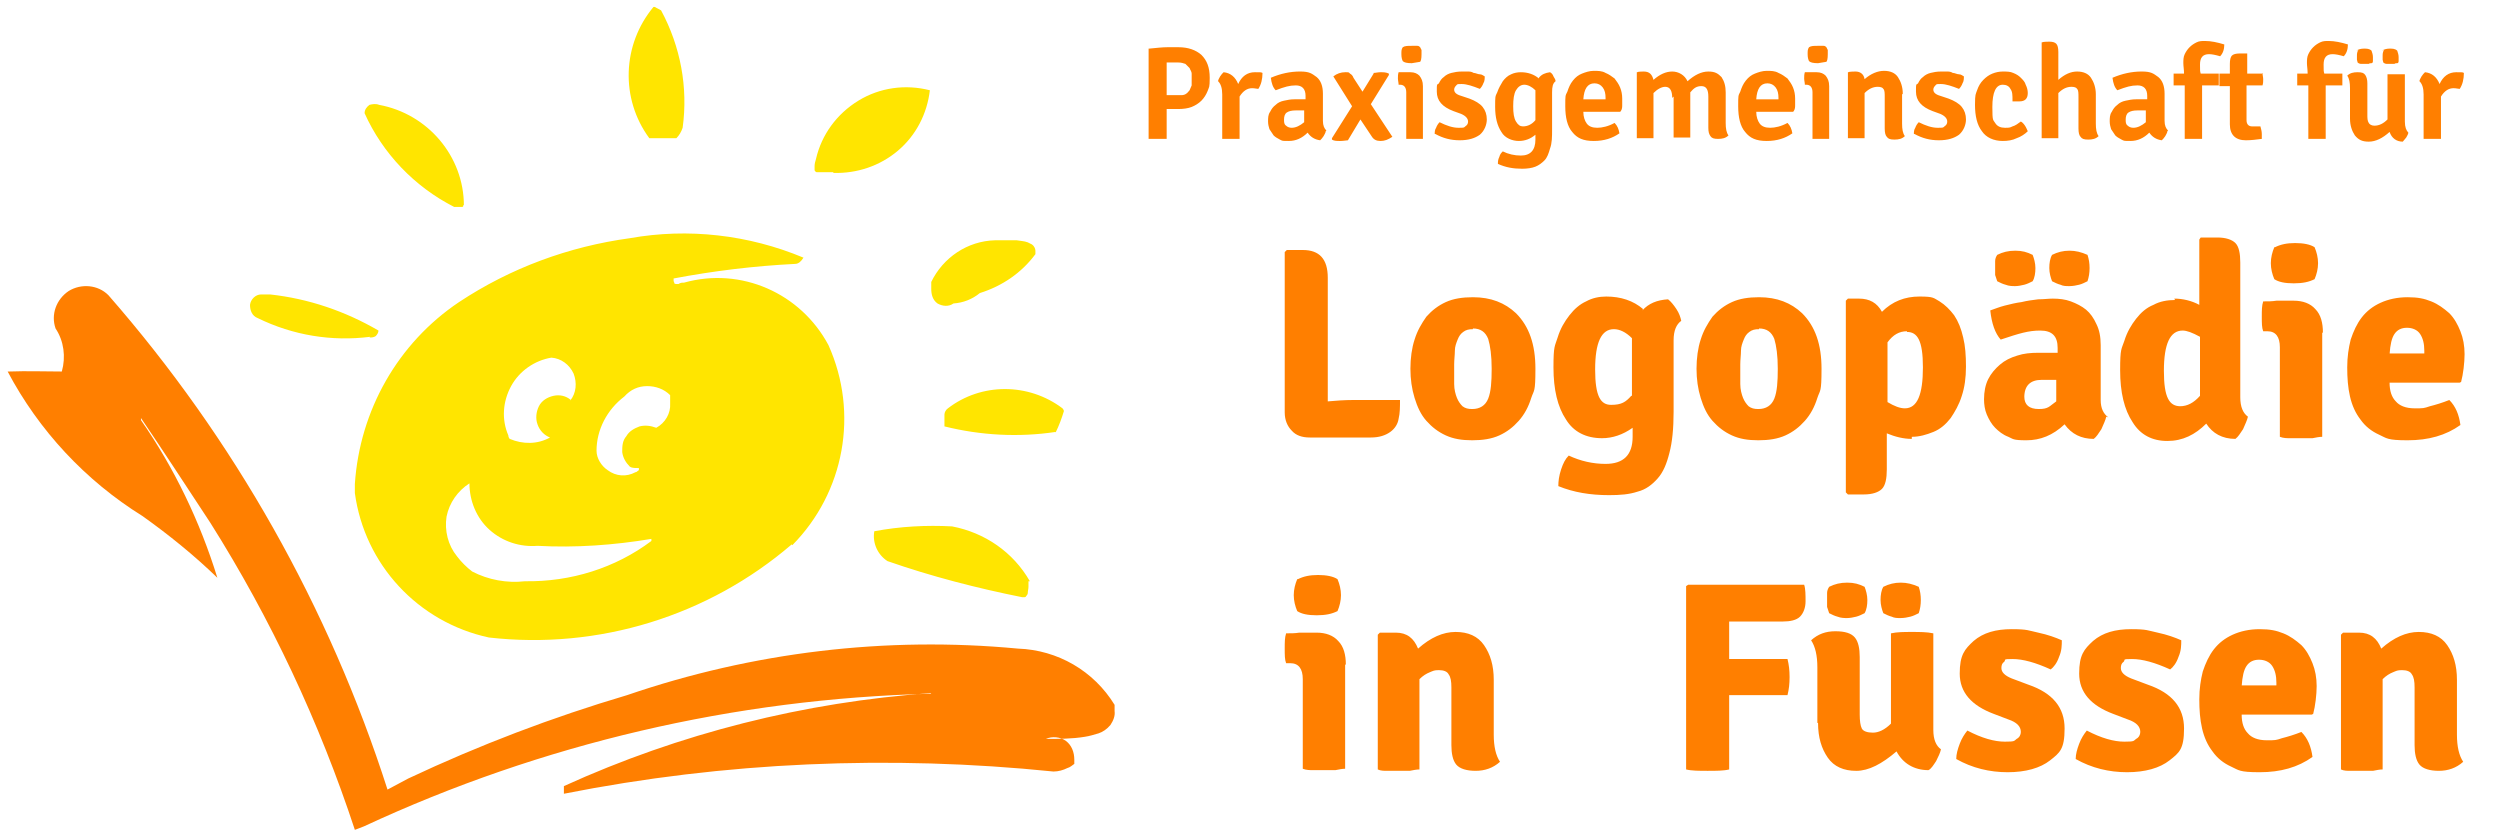
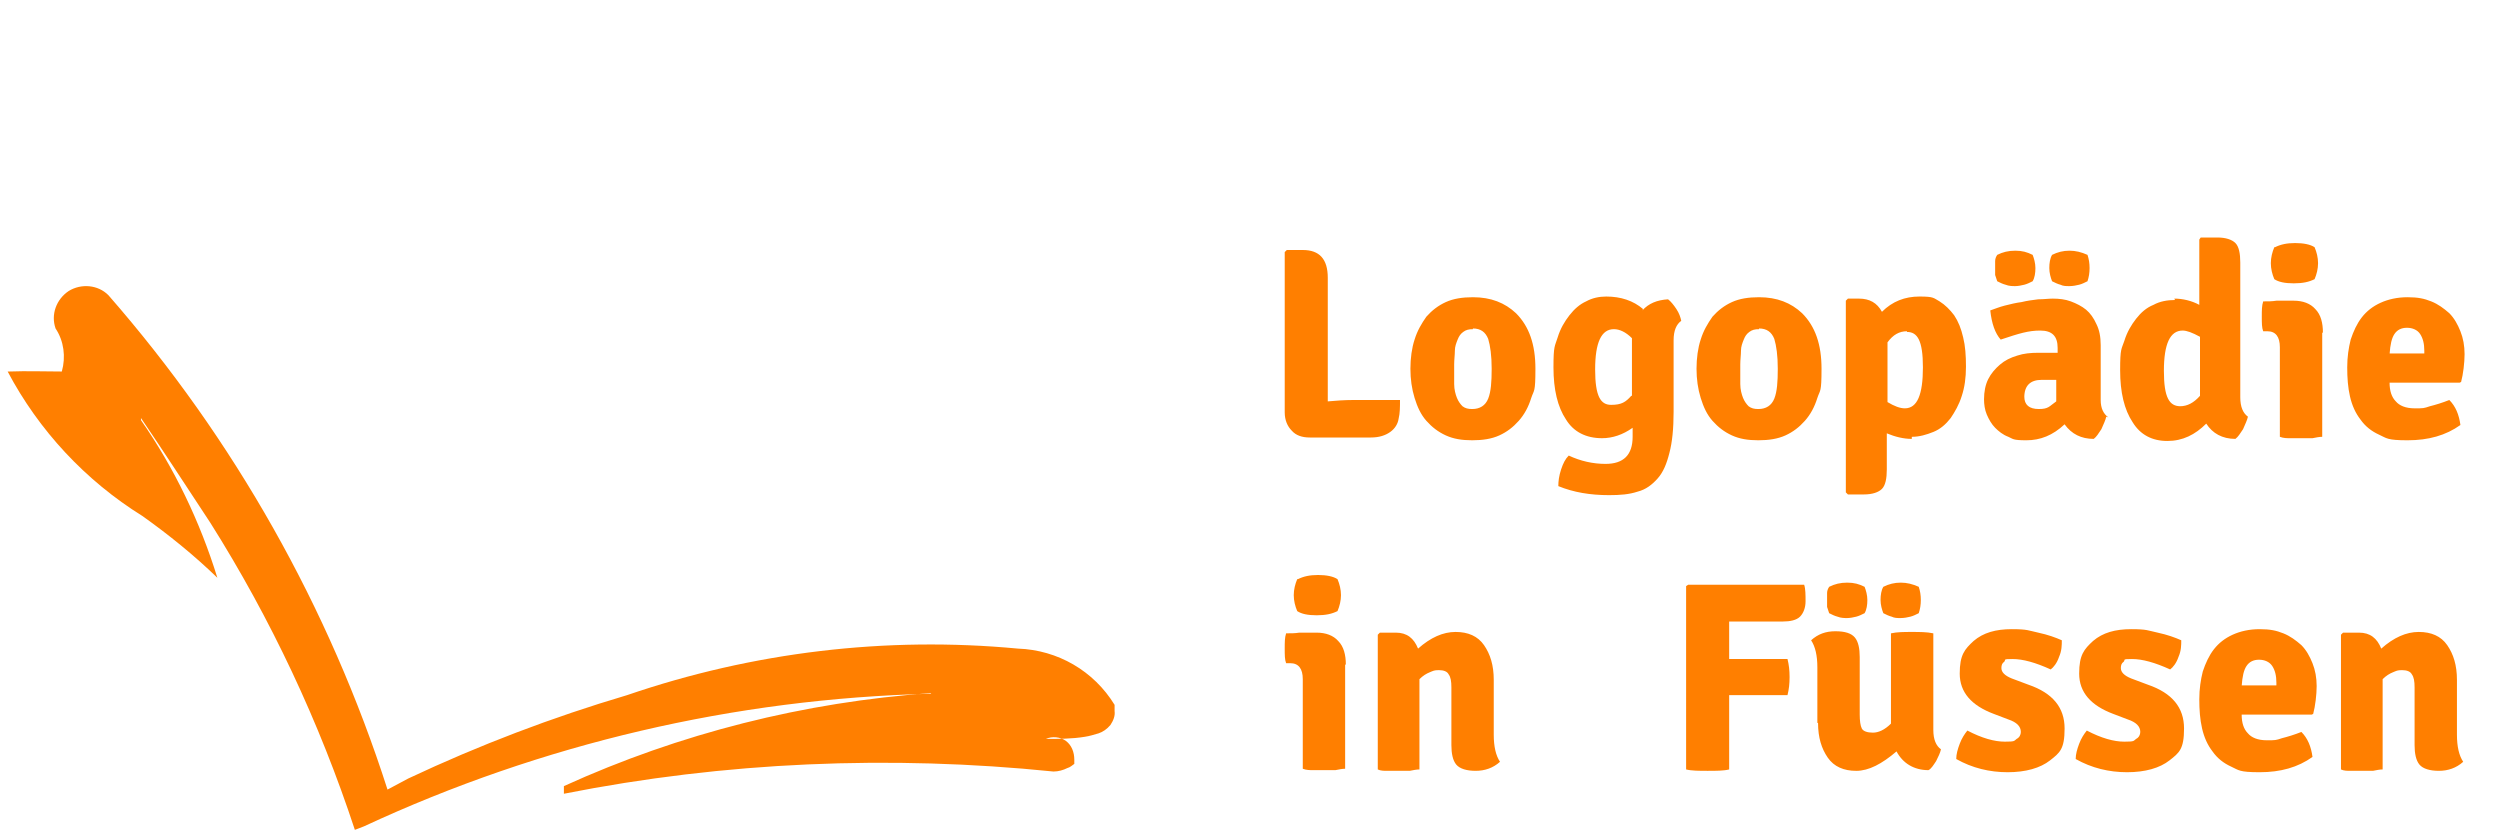
<svg xmlns="http://www.w3.org/2000/svg" baseProfile="tiny" version="1.2" viewBox="0 0 360 120.4">
-   <path fill="#ffe500" fill-rule="evenodd" d="M97.4 19.9c.4-.4.7-.9.9-1.5.8-5.8-.3-11.7-3.1-16.9-.3-.2-.6-.3-.9-.5h-.2c-4.5 5.4-4.8 13.2-.6 18.9H97.2Zm22.6 5c3.4.1 6.7-1 9.3-3.2 2.6-2.2 4.2-5.3 4.6-8.7-3.5-.9-7.2-.4-10.3 1.5-3.1 1.9-5.3 4.9-6.1 8.4-.1.3-.2.7-.2 1v.6c0 .1.2.3.3.3h2.4Zm-53.2 4.7c0-7.1-5.2-13.2-12.2-14.5-.5-.2-1-.1-1.4 0-.4.3-.7.7-.7 1.2 2.6 5.8 7.2 10.6 12.9 13.5h1.1s.2 0 .2-.1v-.2Zm67.3 12c0 .8.2 1.6.9 2.1.7.4 1.6.5 2.3 0 1.4-.1 2.7-.6 3.8-1.5 3.2-1 6-2.9 8-5.6v-.5c0-.3-.2-.7-.5-.9l-.6-.3c-.5-.2-1.1-.2-1.6-.3h-3.1c-4 .1-7.5 2.5-9.2 6v.9Zm-20 36.9c7.5-7.6 9.6-19 5.2-28.8-4-7.5-12.6-11.3-20.8-9-.3 0-.5 0-.8.2h-.3s-.2 0-.3-.1c0 0 0-.2-.1-.3v-.4c5.8-1.1 11.6-1.8 17.5-2.1.5 0 .9-.4 1.2-.9-7.9-3.3-16.6-4.3-25-2.8-8.8 1.2-17.2 4.3-24.6 9.2-8.8 5.9-14.3 15.6-15 26.2V71c1.4 10.3 9.1 18.6 19.3 20.8 15.8 1.8 31.6-3.1 43.6-13.4Zm34.2 5.2c-2.4-4.2-6.5-7-11.2-7.9-3.7-.2-7.5 0-11.2.7-.3 1.7.5 3.4 1.9 4.3 6.3 2.2 12.9 3.9 19.4 5.2h.2c.2 0 .3 0 .4-.2 0 0 .2-.2.2-.4 0-.3.1-.6.1-.9v-.8ZM53.2 48.6c.3 0 .6 0 .9-.2.2-.2.4-.5.4-.8-4.8-2.8-10.1-4.6-15.6-5.2h-1.3c-.8 0-1.5.7-1.6 1.5 0 .8.3 1.6 1.1 1.9 5.1 2.5 10.7 3.4 16.2 2.7Zm28.9 9.1c.9-1.1 1-2.6.5-3.9-.6-1.3-1.8-2.2-3.2-2.3-2.4.4-4.6 1.9-5.8 4.1-1.2 2.2-1.4 4.8-.4 7.1 0 .2.1.4.2.5 1.9.8 4 .8 5.8-.2-.8-.3-1.5-1-1.8-1.9-.3-.8-.2-1.8.2-2.6s1.2-1.3 2.1-1.5c.9-.2 1.8 0 2.5.6Zm8.6 9.5c-.6-.6-1-1.3-1.1-2.1 0-.8 0-1.6.6-2.3.4-.7 1.1-1.1 1.9-1.4.8-.2 1.6-.1 2.4.2 1.3-.7 2.1-2.1 2-3.5v-1.2c-.9-.9-2.1-1.3-3.3-1.3-1.3 0-2.4.5-3.3 1.5-2.5 1.9-4 4.8-4 7.8 0 1.1.7 2.2 1.6 2.8 1.2.9 2.7 1 4 .3.2 0 .3-.2.5-.3v-.3c-.4 0-.8 0-1.1-.1Zm61.3-4.9c.5-1 .9-2.1 1.2-3.1 0-.1-.1-.3-.2-.4-4.9-3.7-11.7-3.7-16.5 0-.3.2-.5.6-.5.9v1.7c5.2 1.3 10.7 1.6 16 .8Zm-84.4 7.3c-1.7 1.1-2.9 2.8-3.3 4.8-.3 2 .2 4.1 1.5 5.7.6.8 1.4 1.6 2.2 2.2 2.3 1.2 5 1.7 7.6 1.4 6.6.1 13-1.9 18.2-5.8v-.3c-5.4.9-10.9 1.3-16.4 1-2.5.2-5-.6-6.9-2.3-1.9-1.7-2.9-4.2-2.9-6.7h-.1Z" />
  <path fill="#ff7f00" fill-rule="evenodd" d="M134.1 99.8c-18.3 1.3-36.2 5.8-52.9 13.4v1.1c23.2-4.6 47-5.6 70.5-3.2.7 0 1.4-.2 2-.5.4-.1.7-.4 1-.6v-.6c0-1.1-.4-2.1-1.2-2.7-.8-.6-2-.7-2.9-.3 1.9 0 3.8 0 5.6-.3.7-.1 1.3-.3 2-.5.6-.2 1.2-.6 1.7-1.2.4-.6.7-1.3.6-2v-.9c-3-4.9-8.2-7.9-13.9-8.1-19-1.8-38.2.5-56.3 6.7-10.8 3.2-21.3 7.2-31.5 12l-3 1.6c-8.4-26.2-22.1-50.5-40.2-71.2-1.5-1.5-3.9-1.7-5.7-.6-1.8 1.2-2.6 3.4-1.9 5.4 1.2 1.8 1.5 4.1.9 6.2-2.5 0-5-.1-7.6 0h-.2C5.6 62 12.3 69.2 20.5 74.3 24.3 77 28 80 31.3 83.2c-2.5-8.1-6.2-15.8-11-22.7v-.3c3.4 5 6.7 10.1 10 15.1C39 89.1 46 104 51.1 119.5l1.3-.5c25.6-11.9 53.4-18.4 81.6-19.1Z" />
  <path fill="#ff7f00" d="M194.8 57.6h6.8c0 1 0 1.9-.2 2.7-.1.7-.5 1.4-1.2 1.9s-1.6.8-2.8.8h-8.8c-1.1 0-2-.3-2.6-1-.6-.6-1-1.5-1-2.6V36.3l.3-.3h2.3c2.4 0 3.6 1.3 3.6 4v17.8c1.1-.1 2.4-.2 3.7-.2ZM218.3 45.1c1.9 1.9 2.8 4.5 2.8 8s-.2 3-.6 4.2c-.4 1.3-1 2.4-1.8 3.3-.8.9-1.7 1.6-2.8 2.1-1.1.5-2.4.7-3.9.7s-2.7-.2-3.8-.7c-1.1-.5-2-1.2-2.8-2.1-.8-.9-1.3-2-1.7-3.3-.4-1.3-.6-2.7-.6-4.2s.2-3 .6-4.2c.4-1.3 1-2.3 1.7-3.3.8-.9 1.7-1.6 2.8-2.1 1.1-.5 2.4-.7 3.9-.7 2.6 0 4.6.8 6.2 2.3Zm-6.2 2.3c-.6 0-1 .1-1.4.4-.4.3-.6.6-.8 1.1s-.4 1-.4 1.6c0 .6-.1 1.3-.1 2v2.8c0 .8.2 1.5.4 2s.5.9.8 1.2c.4.3.8.4 1.4.4 1.1 0 1.9-.5 2.3-1.5.4-1 .5-2.4.5-4.3s-.2-3.3-.5-4.3c-.4-1-1.1-1.5-2.2-1.5ZM236.5 44.7c.9-1 2.1-1.5 3.7-1.6.4.3.8.8 1.2 1.4.4.6.6 1.2.7 1.7-.7.5-1.1 1.4-1.1 2.8v10.3c0 2.4-.2 4.4-.6 5.9-.4 1.6-.9 2.8-1.7 3.7-.8.9-1.7 1.6-2.9 1.9-1.2.4-2.5.5-4.1.5-2.7 0-5.1-.4-7.3-1.3 0-.7.1-1.5.4-2.4.3-.9.6-1.5 1.1-2 1.7.8 3.5 1.2 5.3 1.2 2.6 0 3.9-1.3 3.9-3.9v-1.3c-1.4 1-2.9 1.5-4.4 1.5-2.3 0-4.1-.9-5.2-2.7-1.2-1.8-1.8-4.3-1.8-7.5s.2-3 .6-4.3c.4-1.3 1-2.3 1.7-3.2.7-.9 1.5-1.6 2.4-2 .9-.5 1.9-.7 2.9-.7 2.1 0 3.9.6 5.3 1.8ZM235 57v-8.3c-.9-.9-1.8-1.3-2.6-1.3-1.8 0-2.7 1.9-2.7 5.8s.8 5.1 2.3 5.1 2.1-.4 2.9-1.3ZM259.5 45.1c1.9 1.9 2.8 4.5 2.8 8s-.2 3-.6 4.2c-.4 1.3-1 2.4-1.8 3.3-.8.9-1.7 1.6-2.8 2.1-1.1.5-2.4.7-3.9.7s-2.7-.2-3.8-.7c-1.1-.5-2-1.2-2.8-2.1-.8-.9-1.3-2-1.7-3.3-.4-1.3-.6-2.7-.6-4.2s.2-3 .6-4.2c.4-1.3 1-2.3 1.7-3.3.8-.9 1.7-1.6 2.8-2.1 1.1-.5 2.4-.7 3.9-.7 2.6 0 4.6.8 6.2 2.3Zm-6.2 2.3c-.6 0-1 .1-1.4.4-.4.3-.6.6-.8 1.1-.2.5-.4 1-.4 1.6 0 .6-.1 1.3-.1 2v2.8c0 .8.2 1.5.4 2s.5.9.8 1.2c.4.3.8.4 1.4.4 1.1 0 1.9-.5 2.3-1.5.4-1 .5-2.4.5-4.3s-.2-3.3-.5-4.3c-.4-1-1.1-1.5-2.2-1.5ZM275.3 63.2c-1.2 0-2.4-.3-3.6-.8v5.2c0 1.3-.2 2.3-.7 2.8-.5.5-1.4.8-2.6.8h-2.3l-.3-.3V43.3l.3-.3h1.6c1.5 0 2.6.6 3.3 1.9 1.5-1.5 3.3-2.2 5.4-2.2s2 .2 2.9.7c.8.5 1.5 1.2 2.1 2 .6.9 1 1.9 1.3 3.2.3 1.2.4 2.6.4 4.2s-.2 3-.6 4.2c-.4 1.3-1 2.3-1.6 3.2-.7.9-1.5 1.6-2.5 2s-2 .7-3.1.7Zm-.7-15.5c-1.1 0-2 .5-2.8 1.6v8.6c1 .6 1.8.9 2.5.9 1.8 0 2.6-2 2.6-5.9s-.8-5.1-2.3-5.1ZM303.3 60c-.1.5-.4 1.1-.7 1.8-.4.6-.7 1.1-1.1 1.4-1.8 0-3.2-.7-4.2-2.1-1.7 1.6-3.5 2.3-5.5 2.3s-1.9-.2-2.6-.5c-.8-.3-1.4-.8-1.9-1.3s-.9-1.2-1.2-1.9c-.3-.7-.4-1.5-.4-2.2 0-1.1.2-2.1.6-2.9.4-.8 1-1.5 1.7-2.1.7-.6 1.5-1 2.5-1.3.9-.3 1.9-.4 3-.4h2.8v-.7c0-1.7-.8-2.5-2.5-2.5s-3 .4-5.7 1.3c-.8-.9-1.3-2.3-1.5-4.2.6-.2 1.3-.5 2.1-.7.8-.2 1.6-.4 2.4-.5.8-.2 1.6-.3 2.4-.4.8 0 1.5-.1 2.1-.1.9 0 1.8.1 2.6.4.8.3 1.6.7 2.2 1.2.6.5 1.1 1.2 1.5 2.1.4.8.6 1.8.6 3v7.9c0 1.2.4 2 1.1 2.5Zm-15.7-19.5-.3-.9v-2c0-.3.1-.6.3-.9.8-.4 1.6-.6 2.6-.6s1.7.2 2.5.6c.2.5.4 1.2.4 1.9s-.1 1.4-.4 1.9c-.4.2-.8.4-1.2.5-.4.1-.9.2-1.3.2s-.9 0-1.4-.2c-.4-.1-.8-.3-1.2-.5Zm3.9 16.6c0 1.2.7 1.8 2.1 1.8s1.5-.4 2.5-1.1v-3.1H294c-1.6 0-2.5.8-2.5 2.5Zm4-16.6c-.2-.5-.4-1.2-.4-1.9s.1-1.4.4-1.9c.8-.4 1.6-.6 2.5-.6s1.7.2 2.6.6c.2.6.3 1.2.3 1.9s-.1 1.3-.3 1.9c-.4.2-.8.4-1.2.5-.4.1-.9.2-1.4.2s-.9 0-1.3-.2c-.4-.1-.8-.3-1.2-.5ZM313.1 43c1.2 0 2.5.3 3.6.9v-9.4l.2-.3h2.4c1.2 0 2.1.3 2.6.8s.7 1.5.7 2.8v19.4c0 1.4.4 2.3 1.1 2.8-.1.5-.4 1.1-.7 1.8-.4.6-.7 1.1-1.1 1.4-1.9 0-3.3-.8-4.2-2.2-1.6 1.6-3.4 2.5-5.6 2.5s-3.9-.9-5-2.7c-1.2-1.8-1.8-4.3-1.8-7.5s.2-3 .6-4.2c.4-1.3 1-2.3 1.7-3.2.7-.9 1.5-1.6 2.5-2 .9-.5 2-.7 3.1-.7Zm.8 15.5c1.1 0 2-.5 2.9-1.5v-8.5c-1.1-.6-1.9-.9-2.5-.9-1.8 0-2.7 1.9-2.7 5.8s.8 5.1 2.4 5.1ZM334.4 47.9v15c-.4 0-.9.1-1.4.2h-3.2c-.5 0-1 0-1.5-.2V50c0-1.5-.6-2.3-1.8-2.3h-.6c-.2-.5-.2-1.2-.2-2.1s0-1.6.2-2.2c.7 0 1.3 0 1.9-.1h2.5c1.3 0 2.4.4 3.1 1.2.8.8 1.1 2 1.1 3.4Zm-6.8-12.3c.8-.4 1.7-.6 2.9-.6s2.2.2 2.8.6c.3.7.5 1.5.5 2.3s-.2 1.6-.5 2.3c-.8.4-1.7.6-3 .6s-2.2-.2-2.8-.6c-.3-.7-.5-1.5-.5-2.3s.2-1.6.5-2.3ZM354.2 55.1h-10.1c0 1.2.3 2.1.9 2.7.5.6 1.4 1 2.7 1s1.3 0 2.2-.3c.8-.2 1.8-.5 2.8-.9.9.9 1.4 2.1 1.6 3.6-2.1 1.5-4.6 2.2-7.6 2.2s-3-.3-4.1-.8c-1.1-.5-2-1.2-2.7-2.2-.7-.9-1.2-2-1.5-3.3-.3-1.3-.4-2.7-.4-4.2s.2-2.8.5-4c.4-1.2.9-2.3 1.6-3.2.7-.9 1.6-1.6 2.7-2.1s2.4-.8 3.9-.8 2.4.2 3.4.6c1 .4 1.8 1 2.6 1.7.7.7 1.2 1.6 1.6 2.6.4 1 .6 2.1.6 3.3s-.2 2.9-.5 4ZM344 50.9h5.1v-.4c0-1-.2-1.8-.6-2.4-.4-.6-1.1-.9-1.9-.9s-1.4.3-1.8.9c-.4.6-.6 1.5-.7 2.9ZM193.7 95.7v15c-.4 0-.9.1-1.4.2h-3.2c-.5 0-1 0-1.5-.2V97.8c0-1.5-.6-2.3-1.8-2.3h-.6c-.2-.5-.2-1.2-.2-2.1s0-1.6.2-2.2c.7 0 1.3 0 1.9-.1h2.5c1.3 0 2.4.4 3.1 1.2.8.8 1.1 2 1.1 3.4Zm-6.8-12.3c.8-.4 1.7-.6 2.9-.6s2.2.2 2.8.6c.3.7.5 1.5.5 2.3s-.2 1.6-.5 2.3c-.8.4-1.7.6-3 .6s-2.2-.2-2.8-.6c-.3-.7-.5-1.5-.5-2.3s.2-1.6.5-2.3ZM215.1 97.8v8c0 1.7.3 3 .9 3.9-1 .9-2.2 1.3-3.5 1.3s-2.3-.3-2.8-.9c-.5-.6-.7-1.6-.7-2.8V99c0-.9-.1-1.5-.4-1.9-.2-.4-.7-.6-1.4-.6s-.8.1-1.3.3c-.5.2-1 .5-1.5 1v13c-.4 0-.9.1-1.4.2h-3.2c-.5 0-1 0-1.4-.2V91.4l.3-.3h2.3c1.6 0 2.6.8 3.2 2.3 1.8-1.6 3.6-2.4 5.4-2.4s3.2.6 4.1 1.9c.9 1.3 1.4 2.9 1.4 5ZM249 89.4v5.5h8.4c.2.8.3 1.6.3 2.6s-.1 1.8-.3 2.6H249v10.7c-.8.2-1.9.2-3.1.2s-2.3 0-3.1-.2V84.4l.3-.2h16.7c.2.6.2 1.5.2 2.4s-.3 1.7-.8 2.2c-.5.5-1.4.7-2.5.7H249ZM261.7 104.1v-8c0-1.7-.3-3-.9-3.9 1-.9 2.1-1.3 3.5-1.3s2.3.3 2.8.9c.5.6.7 1.6.7 2.8v8.3c0 .9.1 1.6.3 2 .2.4.8.6 1.6.6s1.7-.4 2.6-1.3v-13c.9-.2 1.9-.2 3-.2s2.2 0 3.1.2v13.9c0 1.4.4 2.3 1.1 2.8-.1.5-.4 1.1-.7 1.7-.4.6-.7 1.1-1.1 1.3-2.1 0-3.7-1-4.6-2.7-2.1 1.8-4 2.8-5.8 2.8s-3.2-.6-4.1-1.9c-.9-1.3-1.4-2.9-1.4-5Zm1.7-15.8-.3-.9v-2c0-.3.1-.6.3-.9.8-.4 1.6-.6 2.6-.6s1.7.2 2.5.6c.2.5.4 1.2.4 1.9s-.1 1.4-.4 1.9c-.4.2-.8.4-1.2.5-.4.1-.9.2-1.3.2s-.9 0-1.4-.2c-.4-.1-.8-.3-1.2-.5Zm7.8 0c-.2-.5-.4-1.2-.4-1.9s.1-1.4.4-1.9c.8-.4 1.6-.6 2.5-.6s1.7.2 2.6.6c.2.6.3 1.2.3 1.9s-.1 1.3-.3 1.9c-.4.2-.8.4-1.2.5-.4.1-.9.2-1.4.2s-.9 0-1.3-.2c-.4-.1-.8-.3-1.2-.5ZM281.7 109.3c0-.7.2-1.4.5-2.2.3-.8.7-1.4 1.1-1.9 2.1 1.1 3.9 1.6 5.4 1.6s1.3-.1 1.7-.4c.4-.2.6-.6.6-1 0-.8-.6-1.4-1.8-1.8l-2.1-.8c-3.2-1.2-4.9-3.1-4.9-5.8s.7-3.5 2-4.7c1.4-1.2 3.2-1.7 5.5-1.7s2.4.2 3.8.5 2.5.7 3.4 1.1c0 .7 0 1.5-.4 2.4-.3.9-.8 1.5-1.2 1.8-2.2-1-4-1.5-5.5-1.5s-.9.1-1.2.4c-.3.2-.4.5-.4.9 0 .6.5 1.1 1.5 1.5l2.4.9c3.5 1.2 5.2 3.3 5.2 6.3s-.7 3.5-2.1 4.6c-1.4 1.1-3.5 1.7-6.1 1.7s-5.1-.6-7.4-1.9ZM298.9 109.3c0-.7.2-1.4.5-2.2.3-.8.7-1.4 1.1-1.9 2.1 1.1 3.9 1.6 5.4 1.6s1.3-.1 1.7-.4c.4-.2.6-.6.6-1 0-.8-.6-1.4-1.8-1.8l-2.1-.8c-3.2-1.2-4.9-3.1-4.9-5.8s.7-3.5 2-4.7c1.4-1.2 3.2-1.7 5.5-1.7s2.4.2 3.8.5 2.5.7 3.4 1.1c0 .7 0 1.5-.4 2.4-.3.9-.8 1.5-1.2 1.8-2.2-1-4-1.5-5.5-1.5s-.9.1-1.2.4c-.3.2-.4.5-.4.9 0 .6.5 1.1 1.5 1.5l2.4.9c3.5 1.2 5.2 3.3 5.2 6.3s-.7 3.5-2.1 4.6c-1.4 1.1-3.5 1.7-6.1 1.7s-5.1-.6-7.4-1.9ZM332.9 102.9h-10.1c0 1.2.3 2.1.9 2.7.5.6 1.4 1 2.7 1s1.3 0 2.2-.3c.8-.2 1.8-.5 2.8-.9.9.9 1.4 2.1 1.6 3.6-2.1 1.5-4.6 2.2-7.6 2.2s-3-.3-4.1-.8c-1.1-.5-2-1.2-2.7-2.2-.7-.9-1.2-2-1.5-3.3-.3-1.3-.4-2.7-.4-4.2s.2-2.8.5-4c.4-1.2.9-2.3 1.6-3.2.7-.9 1.6-1.6 2.7-2.1s2.4-.8 3.9-.8 2.4.2 3.4.6c1 .4 1.8 1 2.6 1.7.7.7 1.2 1.6 1.6 2.6.4 1 .6 2.1.6 3.3s-.2 2.9-.5 4Zm-10.2-4.2h5.1v-.4c0-1-.2-1.8-.6-2.4-.4-.6-1.1-.9-1.9-.9s-1.4.3-1.8.9c-.4.6-.6 1.5-.7 2.9ZM353.8 97.8v8c0 1.7.3 3 .9 3.9-1 .9-2.2 1.3-3.5 1.3s-2.3-.3-2.8-.9c-.5-.6-.7-1.6-.7-2.8V99c0-.9-.1-1.5-.4-1.9-.2-.4-.7-.6-1.4-.6s-.8.1-1.3.3c-.5.2-1 .5-1.5 1v13c-.4 0-.9.1-1.4.2h-3.2c-.5 0-1 0-1.4-.2V91.4l.3-.3h2.3c1.6 0 2.6.8 3.2 2.3 1.8-1.6 3.6-2.4 5.4-2.4s3.2.6 4.1 1.9c.9 1.3 1.4 2.9 1.4 5Z" />
  <g fill="#ff7f00">
-     <path d="M169.8 15.7H168V20h-2.6V7h.1c1-.1 1.9-.2 2.6-.2h1.6c1.4 0 2.5.4 3.3 1.1.8.8 1.2 1.8 1.2 3.3s-.1 1.3-.3 1.9c-.2.5-.5 1-.9 1.4-.4.4-.9.7-1.4.9s-1.2.3-1.9.3ZM168 8.8v4.9h2.2c.2 0 .5-.1.6-.2.2-.1.3-.3.5-.5.1-.2.2-.5.3-.7V10.6c0-.3-.2-.5-.3-.8l-.6-.6c-.3-.1-.6-.2-1-.2H168ZM175.4 11.7c0-.2.2-.5.3-.7.2-.3.3-.4.5-.6 1 .1 1.7.7 2.1 1.7.5-1.1 1.3-1.7 2.4-1.7s.8 0 1.1.1c0 .9-.2 1.7-.6 2.3-.2 0-.5-.1-.9-.1-.7 0-1.3.4-1.8 1.2V20H176v-6.4c0-.9-.2-1.6-.7-2ZM190.9 18.9c0 .2-.2.5-.3.7-.2.3-.3.4-.5.6-.8-.1-1.4-.5-1.8-1.1-.8.8-1.7 1.2-2.7 1.2s-.9 0-1.3-.2-.7-.4-.9-.6l-.6-.9c-.1-.3-.2-.7-.2-1.1 0-.5 0-1 .3-1.4.2-.4.4-.7.8-1 .3-.3.7-.5 1.2-.6.5-.1.9-.2 1.5-.2h1.6v-.5c0-1-.5-1.5-1.4-1.5s-1.6.2-2.9.7c-.4-.4-.6-1-.7-1.8 1.4-.6 2.8-.9 4.2-.9s1.7.3 2.4.8c.6.5.9 1.3.9 2.4v3.9c0 .7.2 1.1.5 1.4Zm-4.9-.5c.6 0 1.2-.3 1.8-.8v-1.7h-1.2c-.6 0-1 .1-1.3.3-.3.2-.4.6-.4 1s0 .7.3.9c.2.2.5.3.8.3ZM197.8 10.5c.3 0 .6-.1 1-.1s.8 0 1.2.2v.2l-2.6 4.2 3.1 4.7c-.6.4-1.1.6-1.7.6s-1-.2-1.3-.7l-1.6-2.4-1.8 3c-.2 0-.6.1-1.1.1s-.9 0-1.2-.2v-.2l2.9-4.6L192 11c.5-.4 1.1-.6 1.7-.6s.5 0 .7.2c.2.1.4.3.5.6l1.3 2 1.6-2.6ZM204.9 12.4V20h-2.4v-6.7c0-.7-.3-1.1-.9-1.1h-.2c0-.3-.1-.6-.1-.9s0-.6.1-.9h1.7c.6 0 1 .2 1.3.5.3.4.5.8.5 1.5ZM202 6.8c.3-.2.7-.2 1.3-.2h.8c.2 0 .3.1.4.2l.2.4v.6c0 .7-.1 1-.2 1.1-.1 0-.5.1-1.2.2-.7 0-1.1-.1-1.3-.3-.1-.2-.2-.5-.2-1s0-.7.2-1ZM206.6 19.3c0-.3 0-.6.2-.9.1-.3.3-.6.5-.8 1 .5 1.9.8 2.7.8s.8 0 1-.2c.3-.2.4-.4.4-.7 0-.4-.3-.8-1-1.1l-1.1-.4c-1.6-.6-2.4-1.5-2.4-2.8s0-.9.3-1.2c.2-.4.4-.7.7-.9.3-.3.7-.5 1.1-.6.4-.1.9-.2 1.5-.2h.8c.3 0 .6 0 .9.2.3 0 .6.2.9.2.3 0 .5.2.7.3 0 .3 0 .7-.2 1-.1.3-.3.6-.5.8-1-.4-1.9-.7-2.6-.7s-.6 0-.8.2c-.2.2-.3.4-.3.6 0 .4.3.7 1 .9l1.2.4c.8.3 1.5.7 1.9 1.2.4.5.6 1.1.6 1.8s-.3 1.6-1 2.2c-.7.5-1.6.8-2.9.8s-2.4-.3-3.5-.9ZM221.6 11.2c.4-.5.9-.7 1.6-.8.2.1.4.3.5.6.2.3.3.5.3.7-.4.3-.5.8-.5 1.6v5.3c0 1.1 0 2-.3 2.8-.2.7-.4 1.3-.8 1.7-.4.4-.8.7-1.3.9-.5.2-1.2.3-1.9.3-1.3 0-2.4-.2-3.5-.7 0-.3 0-.6.2-1 .1-.4.3-.6.5-.8.8.4 1.7.6 2.6.6 1.4 0 2.1-.8 2.1-2.3v-.7c-.7.6-1.5.9-2.4.9s-2-.4-2.5-1.3c-.6-.9-.9-2.1-.9-3.6s0-1.5.3-2.1c.2-.6.5-1.1.8-1.6.3-.4.7-.8 1.2-1 .4-.2.9-.3 1.4-.3 1 0 1.9.3 2.6.9Zm-.5 6.1V13c-.5-.5-1.1-.8-1.6-.8s-.9.3-1.2.8c-.3.5-.4 1.3-.4 2.3s.1 1.7.4 2.2c.3.5.6.7 1 .7.7 0 1.3-.3 1.8-.9ZM233.3 16.1H228c0 .7.2 1.3.5 1.7s.8.6 1.5.6 1.6-.2 2.5-.7c.4.4.6.9.7 1.5-1 .7-2.2 1.1-3.7 1.1s-2.4-.4-3.1-1.3c-.7-.8-1-2.1-1-3.7s0-1.5.3-2.1c.2-.6.4-1.1.8-1.6s.8-.8 1.3-1c.5-.2 1.1-.4 1.7-.4s1.2 0 1.7.3c.5.2.9.5 1.3.8.3.4.6.8.8 1.3.2.5.3 1 .3 1.6v.9c0 .3 0 .6-.2.9Zm-3.7-4.1c-1 0-1.5.8-1.6 2.3h3.2v-.2c0-.6-.1-1.1-.4-1.5-.3-.4-.7-.6-1.2-.6ZM240.8 14.1c0-1-.3-1.6-1-1.6-.5 0-1.1.3-1.7.9v6.5h-2.4v-9.5h.1c0-.1.9-.1.9-.1.8 0 1.2.4 1.4 1.2.9-.8 1.8-1.2 2.7-1.2s1.8.5 2.2 1.4c1-.9 2-1.4 3-1.4s1.4.3 1.9.8c.4.6.6 1.3.6 2.2v4.4c0 .8.1 1.4.4 1.8-.4.4-.9.5-1.5.5s-.9-.1-1.1-.4c-.2-.3-.3-.6-.3-1.2v-4.5c0-1-.3-1.5-1-1.5s-1.1.3-1.6.9v6.5H241v-5.9ZM258.2 16.1h-5.3c0 .7.2 1.3.5 1.7s.8.6 1.5.6 1.6-.2 2.5-.7c.4.4.6.9.7 1.5-1 .7-2.2 1.1-3.7 1.1s-2.4-.4-3.1-1.3c-.7-.8-1-2.1-1-3.7s0-1.5.3-2.1c.2-.6.4-1.1.8-1.6s.8-.8 1.3-1c.5-.2 1.1-.4 1.7-.4s1.2 0 1.7.3c.5.2.9.5 1.3.8.3.4.6.8.8 1.3.2.5.3 1 .3 1.6v.9c0 .3 0 .6-.2.9Zm-3.7-4.1c-1 0-1.5.8-1.6 2.3h3.2v-.2c0-.6-.1-1.1-.4-1.5-.3-.4-.7-.6-1.2-.6ZM263.4 12.4V20H261v-6.7c0-.7-.3-1.1-.9-1.1h-.2c0-.3-.1-.6-.1-.9s0-.6.1-.9h1.7c.6 0 1 .2 1.3.5.3.4.5.8.5 1.5Zm-2.9-5.6c.3-.2.7-.2 1.3-.2h.8c.2 0 .3.1.4.2l.2.4v.6c0 .7-.1 1-.2 1.1-.1 0-.5.1-1.2.2-.7 0-1.1-.1-1.3-.3-.1-.2-.2-.5-.2-1s0-.7.2-1ZM273.9 13.6v4.2c0 .8.1 1.4.4 1.8-.4.4-.9.5-1.5.5s-.9-.1-1.1-.4c-.2-.2-.3-.6-.3-1.2V14c0-.6 0-1-.2-1.2-.1-.2-.4-.3-.8-.3-.7 0-1.3.3-1.9.9v6.5h-2.4v-9.5h.1c0-.1 1-.1 1-.1.7 0 1.2.4 1.3 1.1.9-.8 1.9-1.2 2.8-1.2s1.6.3 2 .9c.4.6.7 1.4.7 2.4ZM275.6 19.3c0-.3 0-.6.2-.9.1-.3.3-.6.5-.8 1 .5 1.9.8 2.7.8s.8 0 1-.2c.3-.2.4-.4.4-.7 0-.4-.3-.8-1-1.1l-1.1-.4c-1.6-.6-2.4-1.5-2.4-2.8s0-.9.3-1.2c.2-.4.4-.7.7-.9.3-.3.7-.5 1.1-.6.4-.1.9-.2 1.5-.2h.8c.3 0 .6 0 .9.2.3 0 .6.2.9.2.3 0 .5.2.7.3 0 .3 0 .7-.2 1-.1.3-.3.6-.5.8-1-.4-1.9-.7-2.6-.7s-.6 0-.8.2c-.2.2-.3.4-.3.6 0 .4.3.7 1 .9l1.2.4c.8.3 1.5.7 1.9 1.2.4.5.6 1.1.6 1.8s-.3 1.6-1 2.2c-.7.5-1.6.8-2.9.8s-2.4-.3-3.5-.9ZM289.8 14.5c0-.8 0-1.3-.3-1.7-.2-.4-.6-.6-1.1-.6-1 0-1.5 1.1-1.5 3.2s.1 1.8.4 2.3c.3.5.8.7 1.4.7s.7 0 1.1-.2c.4-.1.8-.4 1.2-.7.2.1.4.3.6.6.2.3.3.6.4.8-.4.4-1 .8-1.6 1-.6.3-1.3.4-2 .4-1.3 0-2.4-.5-3-1.4-.7-.9-1-2.2-1-3.8s.1-1.5.3-2.1c.2-.6.5-1.1.9-1.5.4-.4.8-.7 1.3-.9.5-.2 1-.3 1.5-.3s1.1 0 1.5.2c.5.2.8.4 1.1.7.3.3.6.6.7 1 .2.4.3.8.3 1.2s-.1.7-.3.9c-.2.2-.5.3-.9.3h-1ZM301.8 13.6v4.2c0 .8.1 1.4.4 1.8-.4.4-.9.5-1.5.5s-.9-.1-1.1-.4c-.2-.2-.3-.6-.3-1.2V14c0-.6 0-1-.2-1.2-.1-.2-.4-.3-.8-.3-.7 0-1.3.3-1.9.9v6.5H294V6.1h.1c0-.1 1-.1 1-.1.5 0 .8.1 1 .3.2.2.3.6.3 1.2v4c.9-.8 1.8-1.2 2.7-1.2s1.6.3 2 .9c.4.6.7 1.4.7 2.4ZM312.1 18.9c0 .2-.2.5-.3.7-.2.3-.3.4-.5.6-.8-.1-1.4-.5-1.8-1.1-.8.8-1.7 1.2-2.7 1.2s-.9 0-1.3-.2-.7-.4-.9-.6l-.6-.9c-.1-.3-.2-.7-.2-1.1 0-.5 0-1 .3-1.4.2-.4.4-.7.8-1 .3-.3.7-.5 1.2-.6.5-.1.9-.2 1.5-.2h1.6v-.5c0-1-.5-1.5-1.4-1.5s-1.6.2-2.9.7c-.4-.4-.6-1-.7-1.8 1.4-.6 2.8-.9 4.2-.9s1.7.3 2.4.8c.6.5.9 1.3.9 2.4v3.9c0 .7.2 1.1.5 1.4Zm-4.9-.5c.6 0 1.2-.3 1.8-.8v-1.7h-1.2c-.6 0-1 .1-1.3.3-.3.2-.4.6-.4 1s0 .7.3.9c.2.2.5.3.8.3ZM314.6 20v-7.7H313V10.6h1.5c0-.6-.1-1.1-.1-1.5s0-.9.2-1.3.4-.7.7-1c.3-.3.6-.5 1-.7.4-.2.8-.2 1.2-.2.9 0 1.8.2 2.8.5 0 .7-.2 1.3-.6 1.7-.7-.2-1.2-.3-1.6-.3-.9 0-1.3.5-1.3 1.5s0 .9.1 1.3h2.6V12.3h-2.4V20h-2.4Z" />
-     <path d="M325.8 10.5c0 .3.1.6.1.9s0 .6-.1.9h-2.3v5c0 .6.3.9.8.9h1.2c.1.4.2.7.2 1.1v.7c-.8.1-1.5.2-2.3.2-1.5 0-2.3-.8-2.3-2.3v-5.5h-1.5v-1.8h1.5V9.2c0-.6.1-1 .3-1.2.2-.2.6-.3 1.1-.3h1.1v2.9h2.3ZM332.4 20v-7.7h-1.6V10.6h1.5c0-.6-.1-1.1-.1-1.5s0-.9.2-1.3.4-.7.7-1c.3-.3.6-.5 1-.7.4-.2.8-.2 1.2-.2.9 0 1.8.2 2.8.5 0 .7-.2 1.3-.6 1.7-.7-.2-1.2-.3-1.6-.3-.9 0-1.3.5-1.3 1.5s0 .9.1 1.3h2.6V12.3h-2.4V20h-2.4ZM338.4 16.9v-4.2c0-.8-.1-1.4-.4-1.8.4-.4.9-.5 1.5-.5s.9.1 1.1.4c.2.3.3.7.3 1.2v4.5c0 .5 0 .9.2 1.2.1.2.4.4.8.4.7 0 1.3-.3 1.9-.9v-6.5h2.5v6.8c0 .8.2 1.3.5 1.6 0 .2-.2.5-.3.7-.2.2-.3.4-.5.6-.9 0-1.6-.5-1.9-1.4-1 .9-2 1.4-3 1.4s-1.5-.3-2-.9c-.4-.6-.7-1.4-.7-2.4Zm.9-9.6c.3-.2.7-.3 1.1-.3s.8 0 1.1.3c.1.3.2.6.2.9v.6c0 .2-.1.3-.2.3s-.3 0-.4.1H340c-.2 0-.4-.1-.5-.2 0-.1-.1-.3-.1-.4v-.5c0-.3 0-.6.2-.9Zm3.7 0c.3-.2.7-.3 1.1-.3s.8 0 1.1.3c.1.3.2.6.2.9v.6c0 .2-.1.3-.2.3s-.3 0-.4.1h-1.1c-.2 0-.4-.1-.5-.2 0-.1-.1-.3-.1-.4v-.5c0-.3 0-.6.2-.9ZM348.4 11.7c0-.2.2-.5.3-.7.2-.3.3-.4.5-.6 1 .1 1.7.7 2.1 1.7.5-1.1 1.3-1.7 2.4-1.7s.8 0 1.1.1c0 .9-.2 1.7-.6 2.3-.2 0-.5-.1-.9-.1-.7 0-1.3.4-1.8 1.2V20H349v-6.4c0-.9-.2-1.6-.7-2Z" />
-   </g>
+     </g>
</svg>